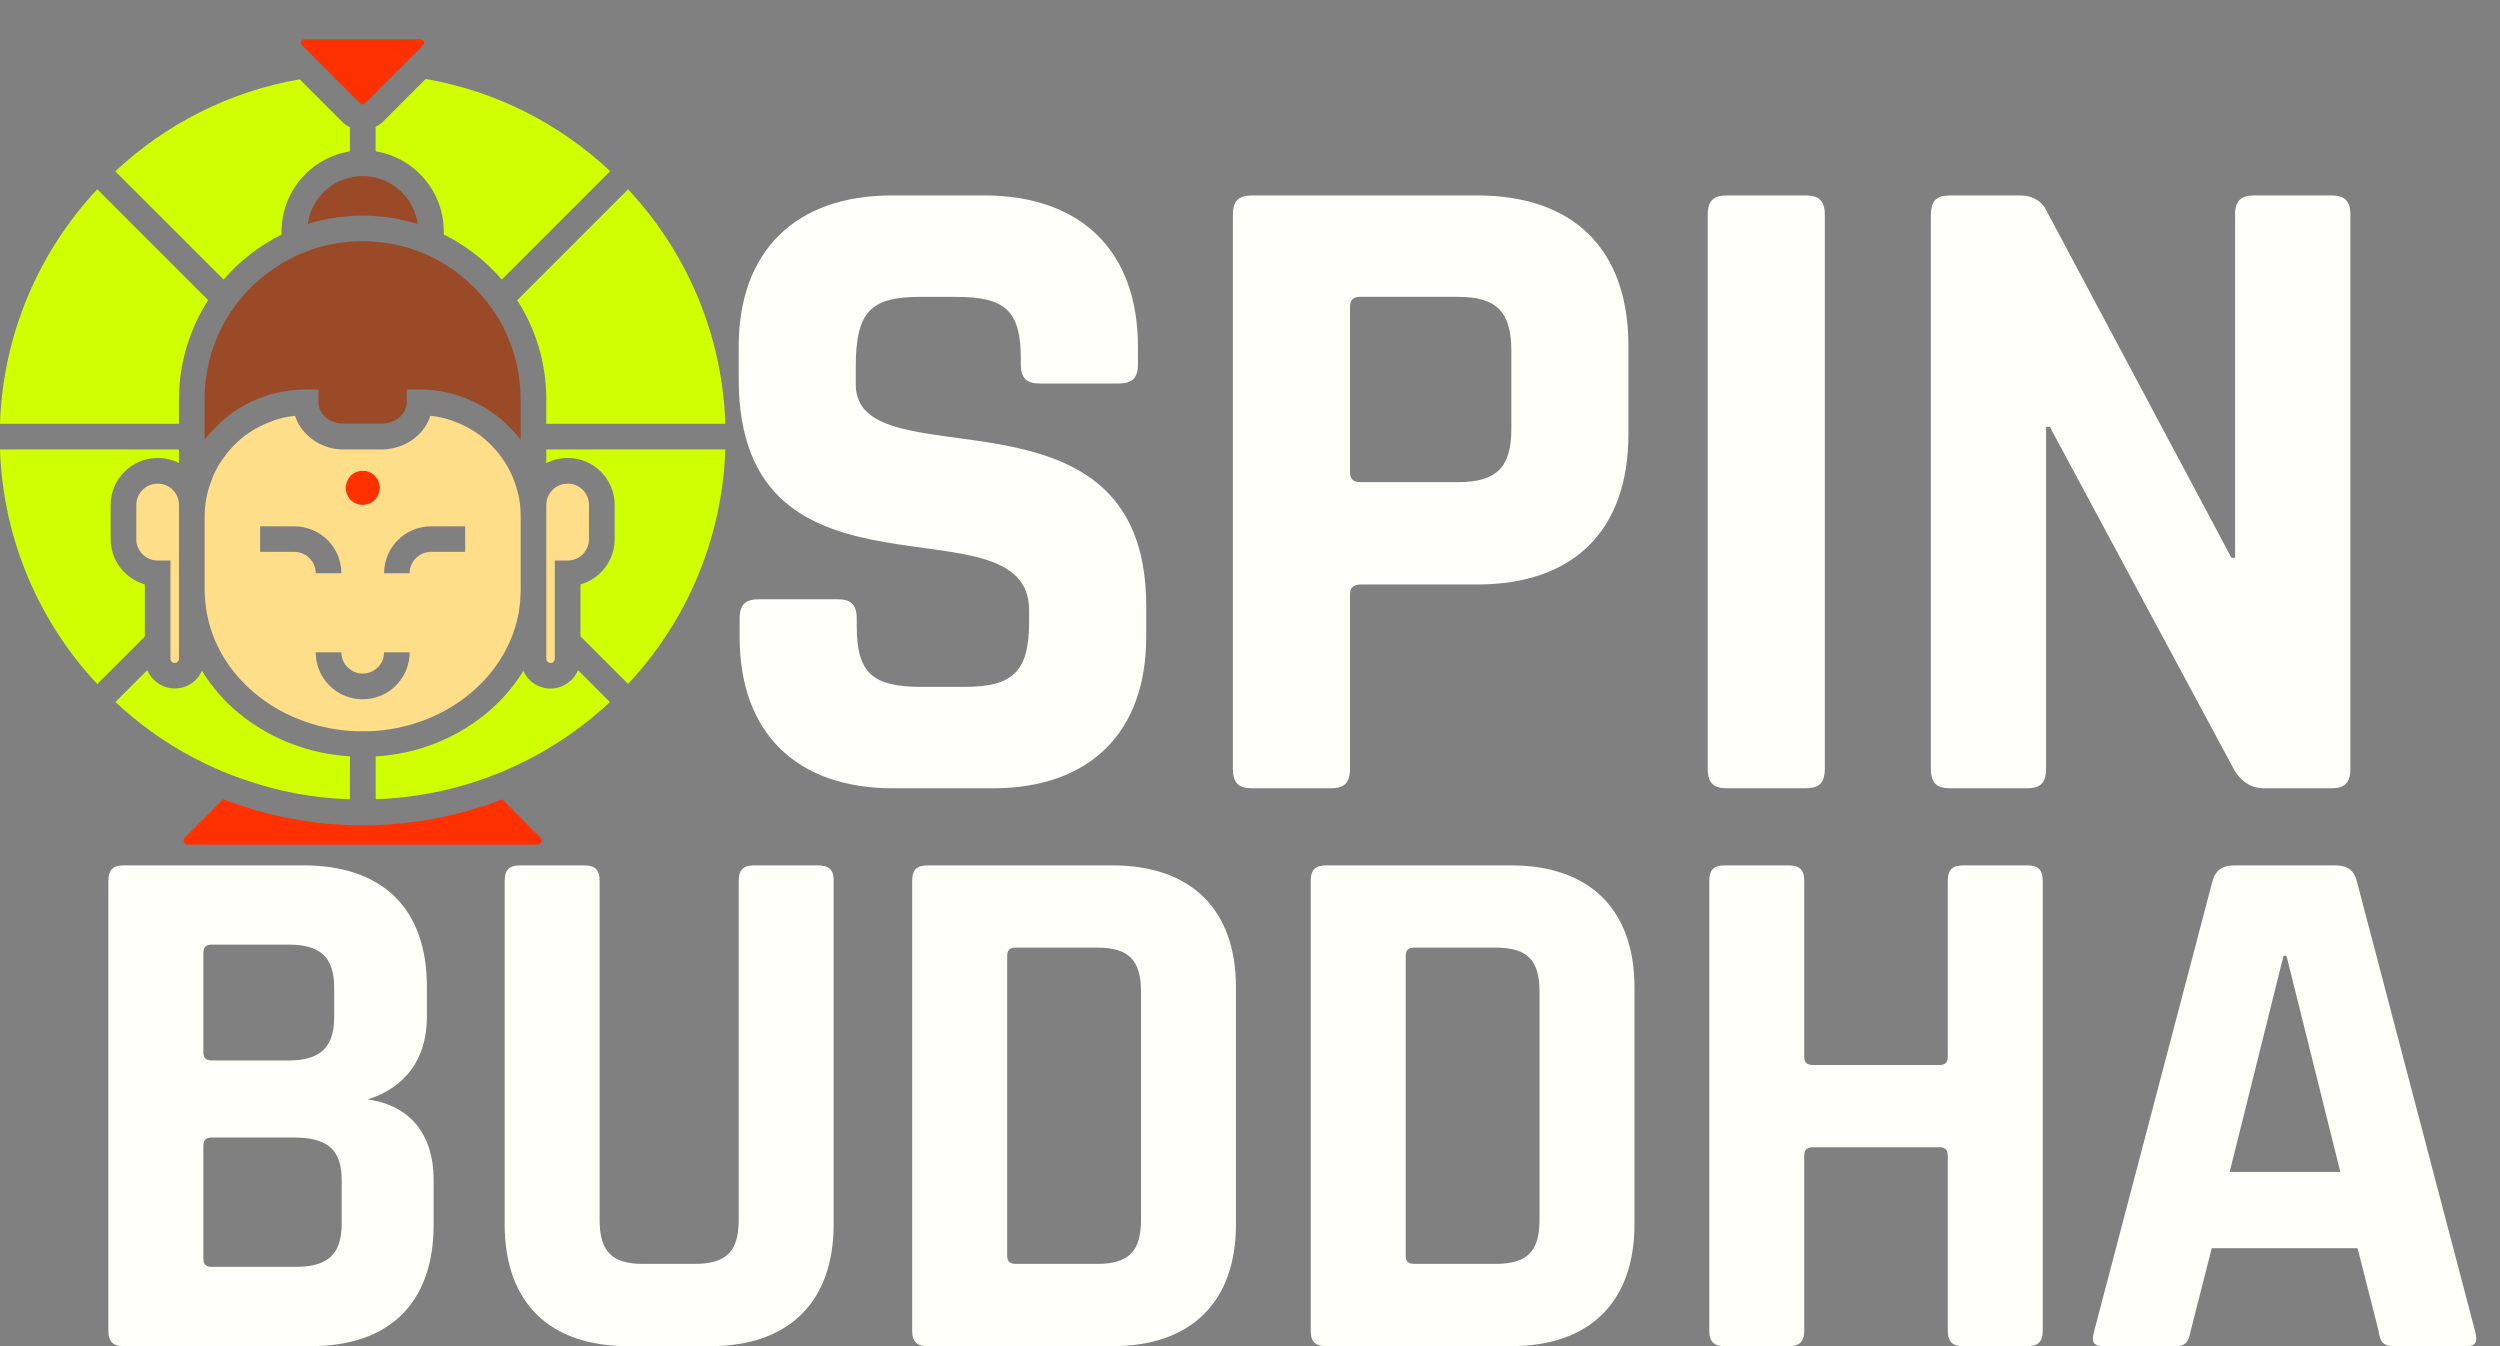
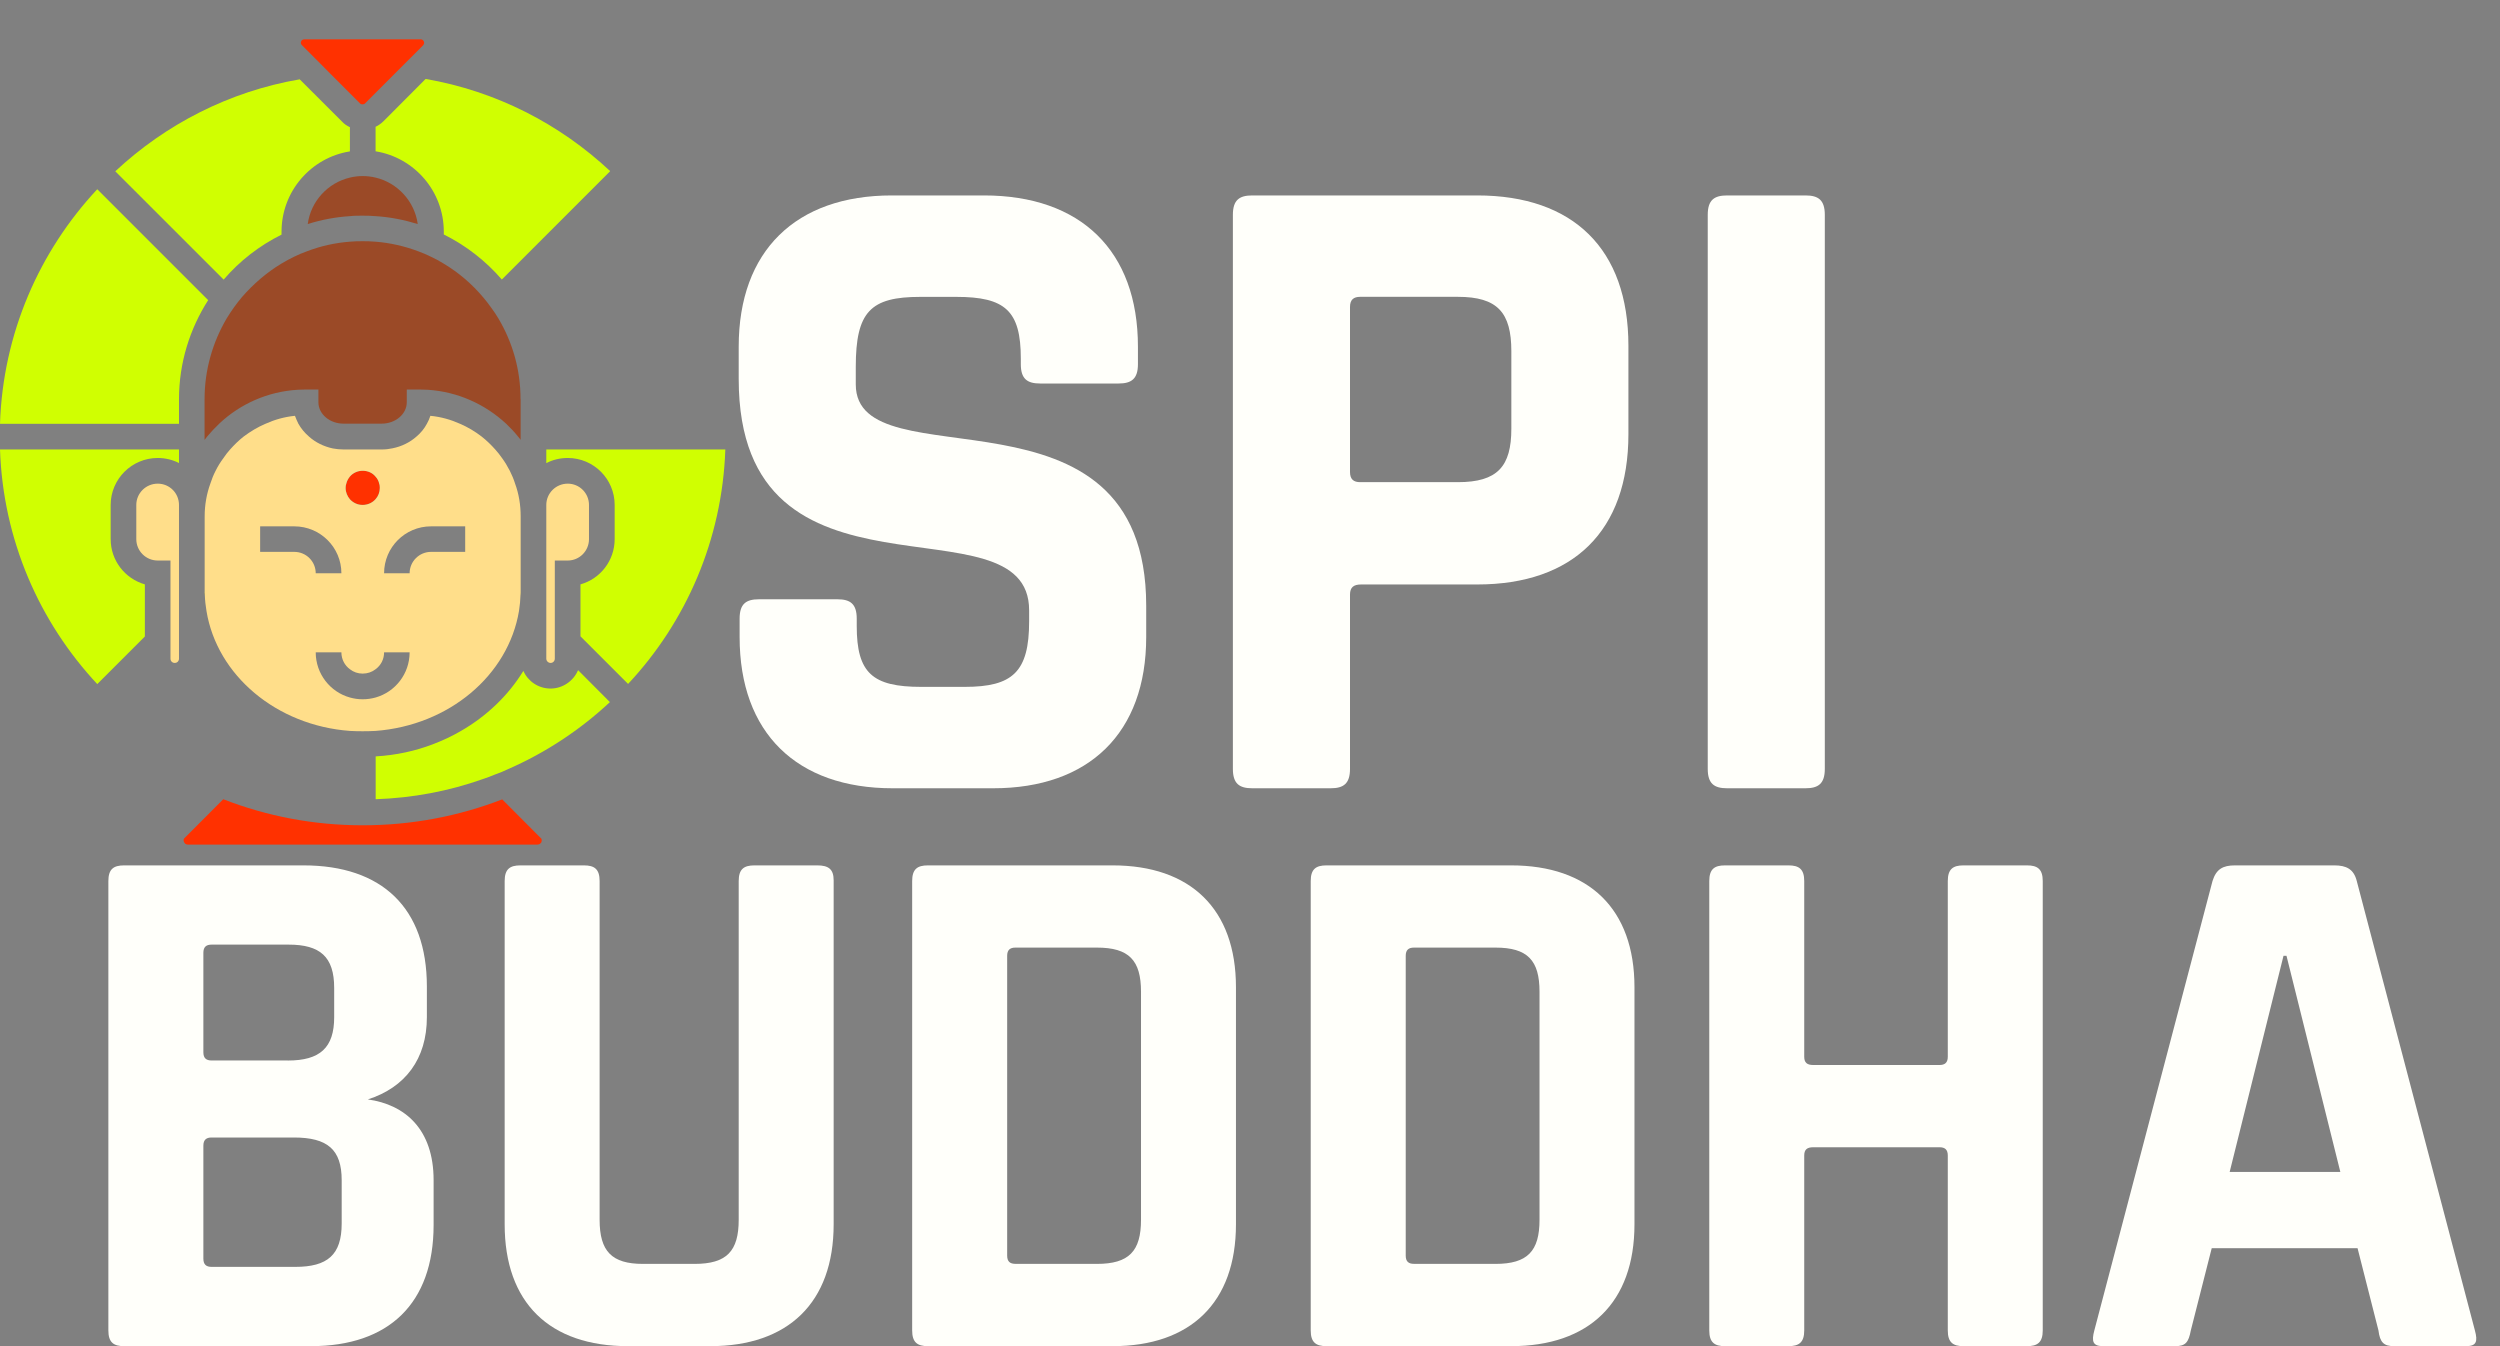
<svg xmlns="http://www.w3.org/2000/svg" width="52" height="28" viewBox="0 0 52 28" fill="none">
  <rect x="0" y="0" width="52" height="28" fill="#808080" stroke="none" />
  <path d="M15.384 12.868C15.384 12.56 15.518 12.465 15.787 12.465H17.417C17.686 12.465 17.82 12.56 17.82 12.868V13.021C17.82 13.999 18.146 14.287 19.162 14.287H20.064C21.061 14.287 21.406 13.98 21.406 12.925V12.695C21.406 10.259 15.365 12.944 15.365 7.882V7.21C15.365 5.216 16.554 4.065 18.549 4.065H20.466C22.48 4.065 23.669 5.216 23.669 7.21V7.575C23.669 7.881 23.534 7.977 23.266 7.977H21.636C21.367 7.977 21.233 7.882 21.233 7.575V7.459C21.233 6.462 20.907 6.175 19.891 6.175H19.143C18.107 6.175 17.8 6.481 17.8 7.632V7.996C17.8 10.087 23.841 7.709 23.841 12.599V13.251C23.841 15.245 22.652 16.396 20.658 16.396H18.567C16.573 16.396 15.384 15.246 15.384 13.251V12.868H15.384Z" fill="#FFFFFA" />
  <path d="M26.047 16.396C25.778 16.396 25.644 16.3 25.644 15.993V4.468C25.644 4.161 25.778 4.065 26.047 4.065H30.726C32.721 4.065 33.871 5.177 33.871 7.191V9.032C33.871 11.045 32.721 12.157 30.726 12.157H28.31C28.157 12.157 28.08 12.215 28.08 12.368V15.993C28.08 16.3 27.946 16.396 27.677 16.396L26.047 16.396ZM30.324 10.029C31.148 10.029 31.436 9.703 31.436 8.917V7.306C31.436 6.5 31.148 6.174 30.324 6.174H28.291C28.157 6.174 28.08 6.232 28.08 6.385V9.818C28.08 9.971 28.157 10.029 28.291 10.029H30.324Z" fill="#FFFFFA" />
  <path d="M37.956 15.993C37.956 16.3 37.822 16.396 37.554 16.396H35.924C35.655 16.396 35.521 16.3 35.521 15.993V4.468C35.521 4.161 35.655 4.065 35.924 4.065H37.554C37.822 4.065 37.956 4.161 37.956 4.468V15.993Z" fill="#FFFFFA" />
-   <path d="M40.565 16.396C40.296 16.396 40.162 16.3 40.162 15.993V4.468C40.162 4.161 40.296 4.065 40.565 4.065H42.003C42.386 4.065 42.52 4.295 42.54 4.333L46.414 11.602H46.49V4.468C46.49 4.161 46.625 4.065 46.893 4.065H48.485C48.753 4.065 48.888 4.161 48.888 4.468V15.993C48.888 16.3 48.753 16.396 48.485 16.396H47.085C46.663 16.396 46.49 16.032 46.471 16.012L42.636 8.878H42.559V15.993C42.559 16.3 42.425 16.396 42.156 16.396H40.565Z" fill="#FFFFFA" />
  <path d="M2.254 18.326C2.254 18.077 2.363 18 2.581 18H6.313C7.946 18 8.879 18.886 8.879 20.519V21.157C8.879 22.028 8.428 22.619 7.651 22.868C8.428 22.976 9.019 23.49 9.019 24.547V25.48C9.019 27.113 8.086 28 6.469 28H2.581C2.363 28 2.254 27.922 2.254 27.673L2.254 18.326ZM5.987 22.059C6.655 22.059 6.951 21.794 6.951 21.157V20.55C6.951 19.897 6.655 19.648 6.002 19.648H4.401C4.292 19.648 4.23 19.694 4.23 19.819V21.887C4.23 22.012 4.292 22.058 4.401 22.058H5.987L5.987 22.059ZM6.142 26.351C6.811 26.351 7.107 26.102 7.107 25.449V24.547C7.107 23.909 6.811 23.66 6.111 23.66H4.401C4.292 23.66 4.23 23.707 4.23 23.831V26.18C4.23 26.304 4.292 26.351 4.401 26.351H6.142V26.351Z" fill="#FFFFFA" />
  <path d="M16.998 18C17.231 18 17.34 18.077 17.34 18.31V25.465C17.34 27.098 16.391 28 14.774 28H13.063C11.43 28 10.497 27.098 10.497 25.465V18.326C10.497 18.077 10.606 18 10.824 18H12.146C12.364 18 12.472 18.077 12.472 18.326V25.371C12.472 26.024 12.721 26.289 13.374 26.289H14.447C15.116 26.289 15.365 26.024 15.365 25.371V18.326C15.365 18.077 15.474 18 15.692 18H16.998Z" fill="#FFFFFA" />
  <path d="M18.973 18.326C18.973 18.077 19.082 18 19.3 18H23.142C24.759 18 25.708 18.902 25.708 20.535V25.465C25.708 27.098 24.759 28 23.142 28H19.3C19.082 28 18.973 27.922 18.973 27.673V18.326ZM22.815 26.289C23.484 26.289 23.733 26.024 23.733 25.371V20.628C23.733 19.975 23.484 19.71 22.815 19.71H21.12C21.011 19.71 20.949 19.757 20.949 19.881V26.117C20.949 26.242 21.011 26.288 21.12 26.288H22.815V26.289Z" fill="#FFFFFA" />
  <path d="M27.263 18.326C27.263 18.077 27.372 18 27.59 18H31.431C33.049 18 33.997 18.902 33.997 20.535V25.465C33.997 27.098 33.049 28 31.431 28H27.59C27.372 28 27.263 27.922 27.263 27.673V18.326ZM31.105 26.289C31.773 26.289 32.022 26.024 32.022 25.371V20.628C32.022 19.975 31.774 19.71 31.105 19.71H29.41C29.301 19.71 29.239 19.757 29.239 19.881V26.117C29.239 26.242 29.301 26.288 29.41 26.288H31.105V26.289Z" fill="#FFFFFA" />
  <path d="M35.879 28C35.661 28 35.553 27.922 35.553 27.673V18.326C35.553 18.077 35.661 18 35.879 18H37.201C37.419 18 37.528 18.077 37.528 18.326V21.981C37.528 22.105 37.59 22.152 37.714 22.152H40.343C40.451 22.152 40.514 22.105 40.514 21.981V18.326C40.514 18.077 40.622 18 40.84 18H42.162C42.38 18 42.489 18.077 42.489 18.326V27.673C42.489 27.922 42.38 28 42.162 28H40.84C40.622 28 40.514 27.922 40.514 27.673V24.034C40.514 23.909 40.451 23.863 40.343 23.863H37.714C37.59 23.863 37.528 23.909 37.528 24.034V27.673C37.528 27.922 37.419 28 37.201 28H35.879Z" fill="#FFFFFA" />
  <path d="M43.749 28C43.531 28 43.5 27.906 43.562 27.673L46.02 18.326C46.097 18.077 46.237 18 46.486 18H48.555C48.803 18 48.959 18.077 49.021 18.326L51.478 27.673C51.541 27.906 51.51 28 51.292 28H49.799C49.581 28 49.503 27.922 49.472 27.673L49.037 25.962H46.004L45.569 27.673C45.522 27.922 45.46 28 45.242 28H43.749ZM48.679 24.376L47.559 19.881H47.497L46.377 24.376H48.679Z" fill="#FFFFFA" />
  <path d="M11.259 17.52C11.248 17.536 11.227 17.568 11.178 17.568H3.909C3.863 17.568 3.839 17.539 3.831 17.52C3.823 17.507 3.812 17.474 3.825 17.445L4.644 16.624C5.545 16.975 6.521 17.166 7.543 17.166C8.566 17.166 9.547 16.975 10.446 16.627L11.261 17.445C11.275 17.474 11.264 17.507 11.261 17.52H11.259Z" fill="#FF3100" />
  <path d="M7.278 2.64V3.149C6.473 3.276 5.856 3.976 5.856 4.818V4.88C5.395 5.11 4.984 5.427 4.652 5.816L2.398 3.563C3.444 2.586 4.767 1.902 6.234 1.65L7.117 2.532C7.162 2.581 7.219 2.618 7.278 2.645V2.64Z" fill="#D0FF01" />
  <path d="M12.689 3.563L10.438 5.814C10.103 5.427 9.695 5.108 9.231 4.877V4.816C9.231 3.976 8.616 3.276 7.812 3.147V2.637C7.871 2.611 7.924 2.57 7.973 2.525L8.853 1.642C10.323 1.897 11.642 2.578 12.689 3.557V3.563Z" fill="#D0FF01" />
  <path d="M4.33 6.243C3.949 6.838 3.723 7.546 3.723 8.305V8.815H0C0.062 6.935 0.818 5.226 2.023 3.936L4.33 6.243Z" fill="#D0FF01" />
  <path d="M10.827 12.364H10.83V12.278C10.83 12.305 10.83 12.337 10.827 12.364ZM4.257 12.278V12.37H4.26C4.257 12.34 4.257 12.308 4.257 12.278Z" fill="#D0FF01" />
-   <path d="M11.363 8.815V8.305C11.363 7.546 11.141 6.838 10.757 6.245L13.064 3.938C14.269 5.228 15.025 6.934 15.087 8.815H11.363Z" fill="#D0FF01" />
  <path d="M12.689 14.601C12.072 15.178 11.355 15.653 10.572 15.996C10.483 16.039 10.398 16.074 10.306 16.106C10.215 16.144 10.124 16.179 10.033 16.208C9.335 16.455 8.59 16.597 7.814 16.624V15.733C8.236 15.709 8.638 15.621 9.008 15.479C9.207 15.403 9.397 15.315 9.577 15.21C10.121 14.899 10.572 14.467 10.886 13.955C10.982 14.172 11.2 14.322 11.452 14.322C11.704 14.322 11.929 14.164 12.023 13.941H12.026L12.686 14.604L12.689 14.601Z" fill="#D0FF01" />
  <path d="M15.087 9.349C15.022 11.23 14.269 12.938 13.064 14.226L12.074 13.236V12.155C12.485 12.04 12.785 11.662 12.785 11.213V10.503C12.785 9.963 12.348 9.526 11.809 9.526C11.648 9.526 11.495 9.564 11.363 9.633V9.349H15.087Z" fill="#D0FF01" />
  <path d="M3.723 9.349V9.631C3.592 9.564 3.439 9.526 3.281 9.526C2.742 9.526 2.302 9.963 2.302 10.503V11.213C2.302 11.662 2.602 12.037 3.013 12.155V13.239L2.023 14.229C0.818 12.938 0.064 11.232 0 9.349H3.723Z" fill="#D0FF01" />
-   <path d="M7.278 15.734V16.624C6.5 16.603 5.757 16.455 5.057 16.208C4.965 16.179 4.874 16.144 4.783 16.107C4.692 16.074 4.606 16.037 4.517 15.996H4.515C3.732 15.653 3.018 15.181 2.401 14.602L3.064 13.939C3.157 14.162 3.38 14.32 3.635 14.32C3.89 14.32 4.104 14.17 4.201 13.952C4.512 14.465 4.965 14.899 5.51 15.208C5.69 15.312 5.88 15.401 6.079 15.476C6.452 15.618 6.854 15.707 7.278 15.731V15.734Z" fill="#D0FF01" />
  <path d="M4.26 12.367H4.257V12.278C4.257 12.308 4.257 12.34 4.26 12.367Z" fill="#333333" />
-   <path d="M10.829 12.278V12.367H10.827C10.829 12.337 10.829 12.305 10.829 12.278Z" fill="#333333" />
  <path d="M12.251 10.503V11.214C12.251 11.46 12.053 11.659 11.809 11.659H11.54V13.7C11.54 13.749 11.503 13.789 11.452 13.789C11.406 13.789 11.363 13.751 11.363 13.7V10.503C11.363 10.259 11.562 10.06 11.809 10.06C12.055 10.06 12.251 10.259 12.251 10.503Z" fill="#FFDE8A" />
  <path d="M10.829 8.305V9.148C10.811 9.124 10.795 9.102 10.773 9.078C10.698 8.984 10.615 8.896 10.526 8.812C10.092 8.41 9.523 8.147 8.893 8.107C8.836 8.104 8.783 8.102 8.726 8.102H8.461V8.367C8.461 8.614 8.225 8.812 7.938 8.812H7.146C6.859 8.812 6.623 8.614 6.623 8.367V8.102H6.358C6.301 8.102 6.248 8.104 6.194 8.107C5.564 8.144 4.992 8.405 4.56 8.812C4.472 8.896 4.389 8.984 4.311 9.078C4.292 9.099 4.276 9.124 4.255 9.15V8.303C4.255 7.691 4.424 7.12 4.713 6.626C4.762 6.548 4.81 6.471 4.863 6.398C4.917 6.323 4.971 6.253 5.027 6.186C5.266 5.91 5.542 5.671 5.853 5.483C5.939 5.43 6.028 5.384 6.119 5.339C6.207 5.296 6.296 5.258 6.387 5.226C6.666 5.119 6.967 5.051 7.275 5.027C7.364 5.019 7.452 5.017 7.541 5.017C7.629 5.017 7.72 5.019 7.809 5.027C8.117 5.051 8.418 5.121 8.697 5.226C8.788 5.258 8.877 5.298 8.962 5.339C9.054 5.381 9.142 5.43 9.228 5.483C9.542 5.671 9.821 5.91 10.054 6.189C10.113 6.259 10.167 6.328 10.218 6.401C10.274 6.473 10.322 6.551 10.368 6.626C10.661 7.12 10.827 7.688 10.827 8.3L10.829 8.305Z" fill="#9B4A27" />
  <path d="M10.827 12.364H10.83V12.278C10.83 12.305 10.83 12.337 10.827 12.364ZM4.257 12.278V12.37H4.26C4.257 12.34 4.257 12.308 4.257 12.278Z" fill="#FFDE8A" />
  <path d="M4.257 12.278V12.37H4.26C4.257 12.34 4.257 12.308 4.257 12.278ZM10.827 12.364H10.83V12.278C10.83 12.305 10.83 12.337 10.827 12.364Z" fill="#333333" />
  <path d="M3.723 10.503V13.7C3.723 13.749 3.686 13.789 3.635 13.789C3.584 13.789 3.546 13.751 3.546 13.7V11.659H3.281C3.034 11.659 2.835 11.46 2.835 11.214V10.503C2.835 10.259 3.034 10.06 3.281 10.06C3.528 10.06 3.723 10.259 3.723 10.503Z" fill="#FFDE8A" />
  <path d="M8.689 4.66C8.41 4.574 8.117 4.515 7.812 4.496C7.723 4.488 7.635 4.486 7.543 4.486C7.452 4.486 7.366 4.486 7.278 4.496C6.975 4.515 6.68 4.572 6.401 4.66C6.465 4.185 6.819 3.802 7.278 3.694C7.364 3.673 7.452 3.662 7.543 3.662C7.635 3.662 7.726 3.673 7.812 3.694C8.27 3.802 8.624 4.188 8.689 4.66Z" fill="#9B4A27" />
  <path d="M8.804 0.939L7.592 2.152C7.576 2.168 7.557 2.17 7.541 2.17C7.525 2.17 7.508 2.17 7.49 2.152L6.897 1.559L6.655 1.315L6.28 0.939C6.25 0.912 6.256 0.88 6.264 0.861C6.272 0.843 6.288 0.818 6.331 0.818H8.751C8.788 0.818 8.807 0.843 8.815 0.861C8.823 0.88 8.828 0.912 8.802 0.939H8.804Z" fill="#FF3100" />
  <path d="M7.9 10.148C7.9 10.237 7.868 10.32 7.812 10.382C7.75 10.454 7.653 10.502 7.543 10.502C7.433 10.502 7.342 10.454 7.278 10.384C7.224 10.32 7.189 10.239 7.189 10.148C7.189 10.119 7.192 10.087 7.203 10.06C7.216 10.003 7.243 9.955 7.278 9.912C7.342 9.837 7.439 9.791 7.543 9.791C7.653 9.791 7.75 9.837 7.812 9.915C7.849 9.955 7.876 10.003 7.887 10.06C7.897 10.087 7.9 10.119 7.9 10.148Z" fill="#FF3100" />
  <path d="M10.714 10.06C10.685 9.966 10.647 9.878 10.604 9.792C10.556 9.698 10.502 9.609 10.441 9.526C10.398 9.464 10.352 9.405 10.301 9.349C10.215 9.253 10.121 9.161 10.019 9.081C9.883 8.976 9.732 8.885 9.569 8.815C9.378 8.729 9.172 8.67 8.952 8.649C8.933 8.708 8.909 8.762 8.879 8.815C8.826 8.915 8.751 9.006 8.662 9.081C8.525 9.202 8.354 9.287 8.163 9.325C8.091 9.341 8.018 9.349 7.94 9.349H7.149C7.071 9.349 6.996 9.341 6.924 9.328C6.733 9.287 6.562 9.202 6.427 9.081C6.339 9.006 6.264 8.915 6.207 8.815C6.181 8.762 6.157 8.708 6.135 8.649C5.918 8.67 5.711 8.729 5.521 8.815C5.357 8.885 5.207 8.976 5.067 9.081C4.965 9.161 4.872 9.253 4.786 9.349C4.737 9.405 4.689 9.464 4.649 9.526C4.587 9.609 4.531 9.698 4.485 9.792C4.44 9.878 4.405 9.966 4.375 10.06C4.298 10.272 4.257 10.503 4.257 10.741V12.278C4.257 12.308 4.257 12.34 4.26 12.367C4.263 12.482 4.276 12.598 4.295 12.71C4.515 14.049 5.751 15.09 7.278 15.203C7.366 15.208 7.455 15.21 7.543 15.21C7.632 15.21 7.723 15.208 7.812 15.203C9.341 15.087 10.572 14.046 10.795 12.708C10.813 12.595 10.824 12.48 10.827 12.364C10.83 12.338 10.83 12.305 10.83 12.278V10.741C10.83 10.503 10.792 10.272 10.714 10.06ZM7.203 10.06C7.216 10.004 7.243 9.955 7.278 9.912C7.342 9.837 7.439 9.792 7.543 9.792C7.653 9.792 7.75 9.837 7.812 9.915C7.849 9.955 7.876 10.004 7.887 10.06C7.898 10.087 7.9 10.119 7.9 10.149C7.9 10.237 7.868 10.32 7.812 10.382C7.75 10.454 7.653 10.503 7.543 10.503C7.433 10.503 7.342 10.454 7.278 10.385C7.224 10.32 7.189 10.24 7.189 10.149C7.189 10.119 7.192 10.087 7.203 10.06ZM6.122 11.479H5.411V10.948H6.122C6.661 10.948 7.101 11.385 7.101 11.924H6.567C6.567 11.678 6.368 11.479 6.122 11.479ZM7.812 14.508C7.726 14.532 7.637 14.545 7.543 14.545C7.45 14.545 7.364 14.532 7.278 14.508C6.87 14.395 6.567 14.017 6.567 13.569H7.101C7.101 13.714 7.171 13.842 7.278 13.92C7.353 13.979 7.444 14.011 7.543 14.011C7.643 14.011 7.737 13.979 7.812 13.92C7.922 13.84 7.989 13.714 7.989 13.569H8.52C8.52 14.014 8.222 14.392 7.812 14.508ZM9.676 11.479H8.965C8.721 11.479 8.52 11.678 8.52 11.924H7.989C7.989 11.385 8.426 10.948 8.965 10.948H9.676V11.479Z" fill="#FFDE8A" />
</svg>